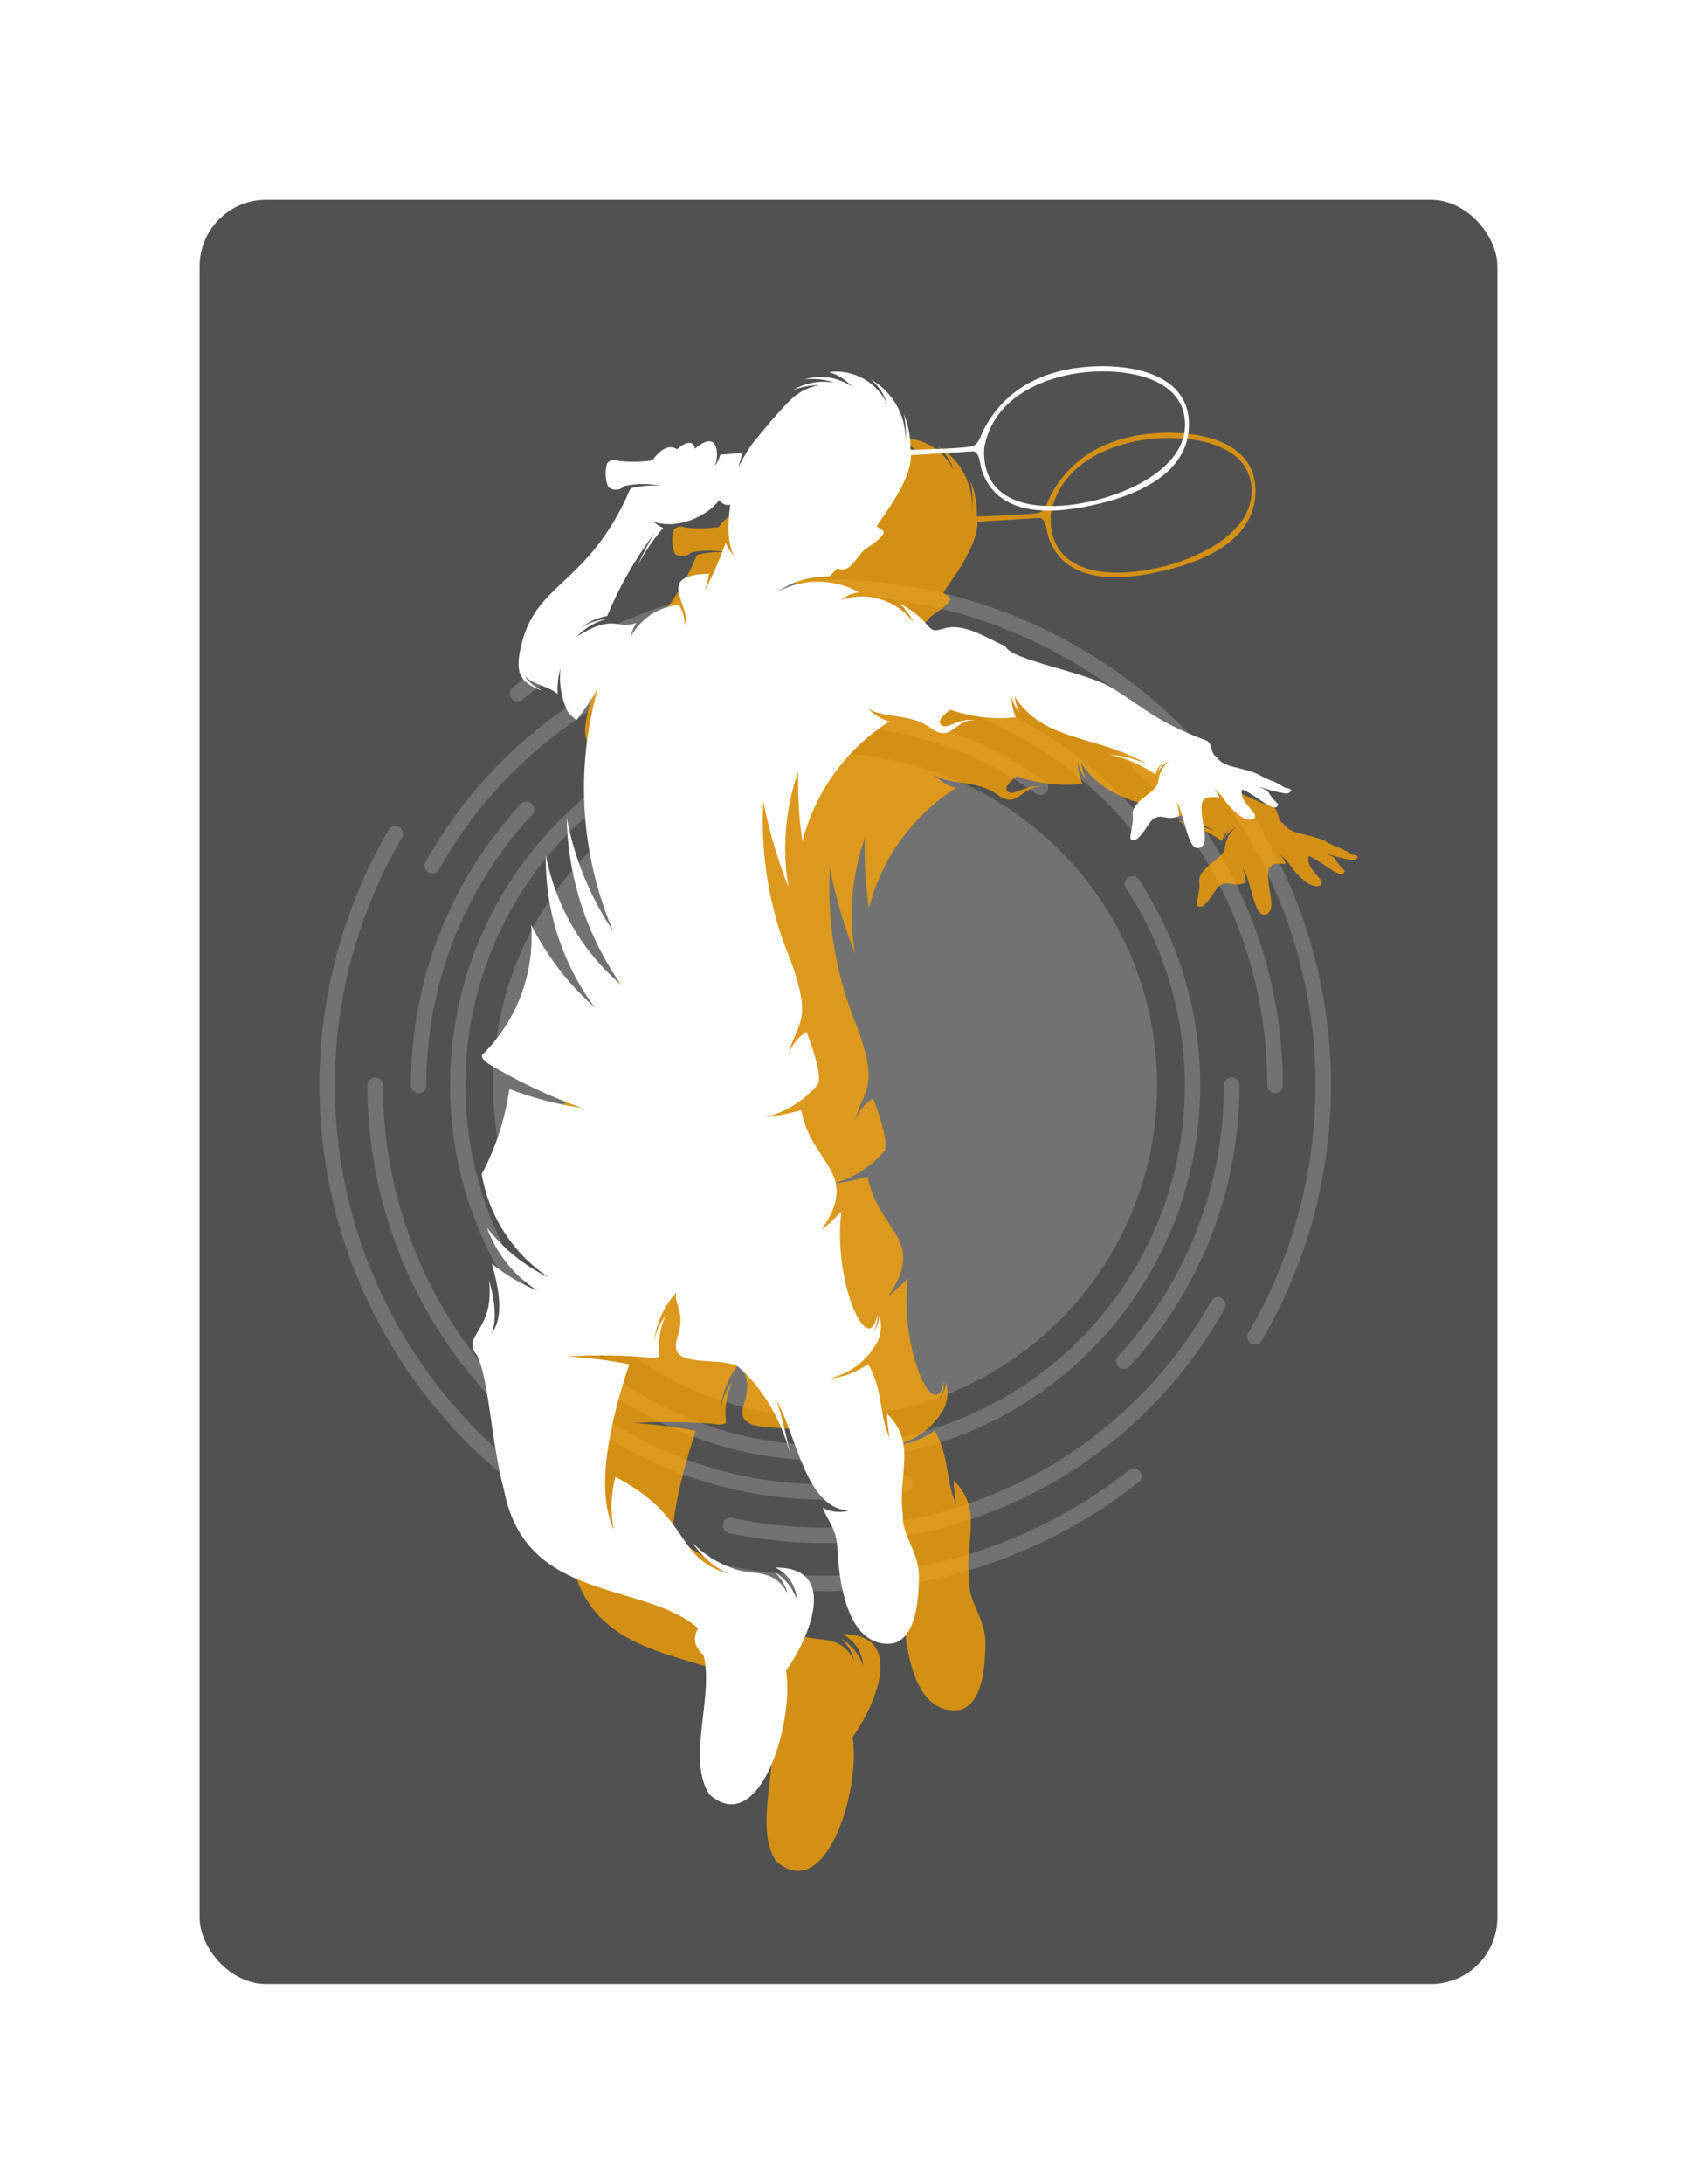
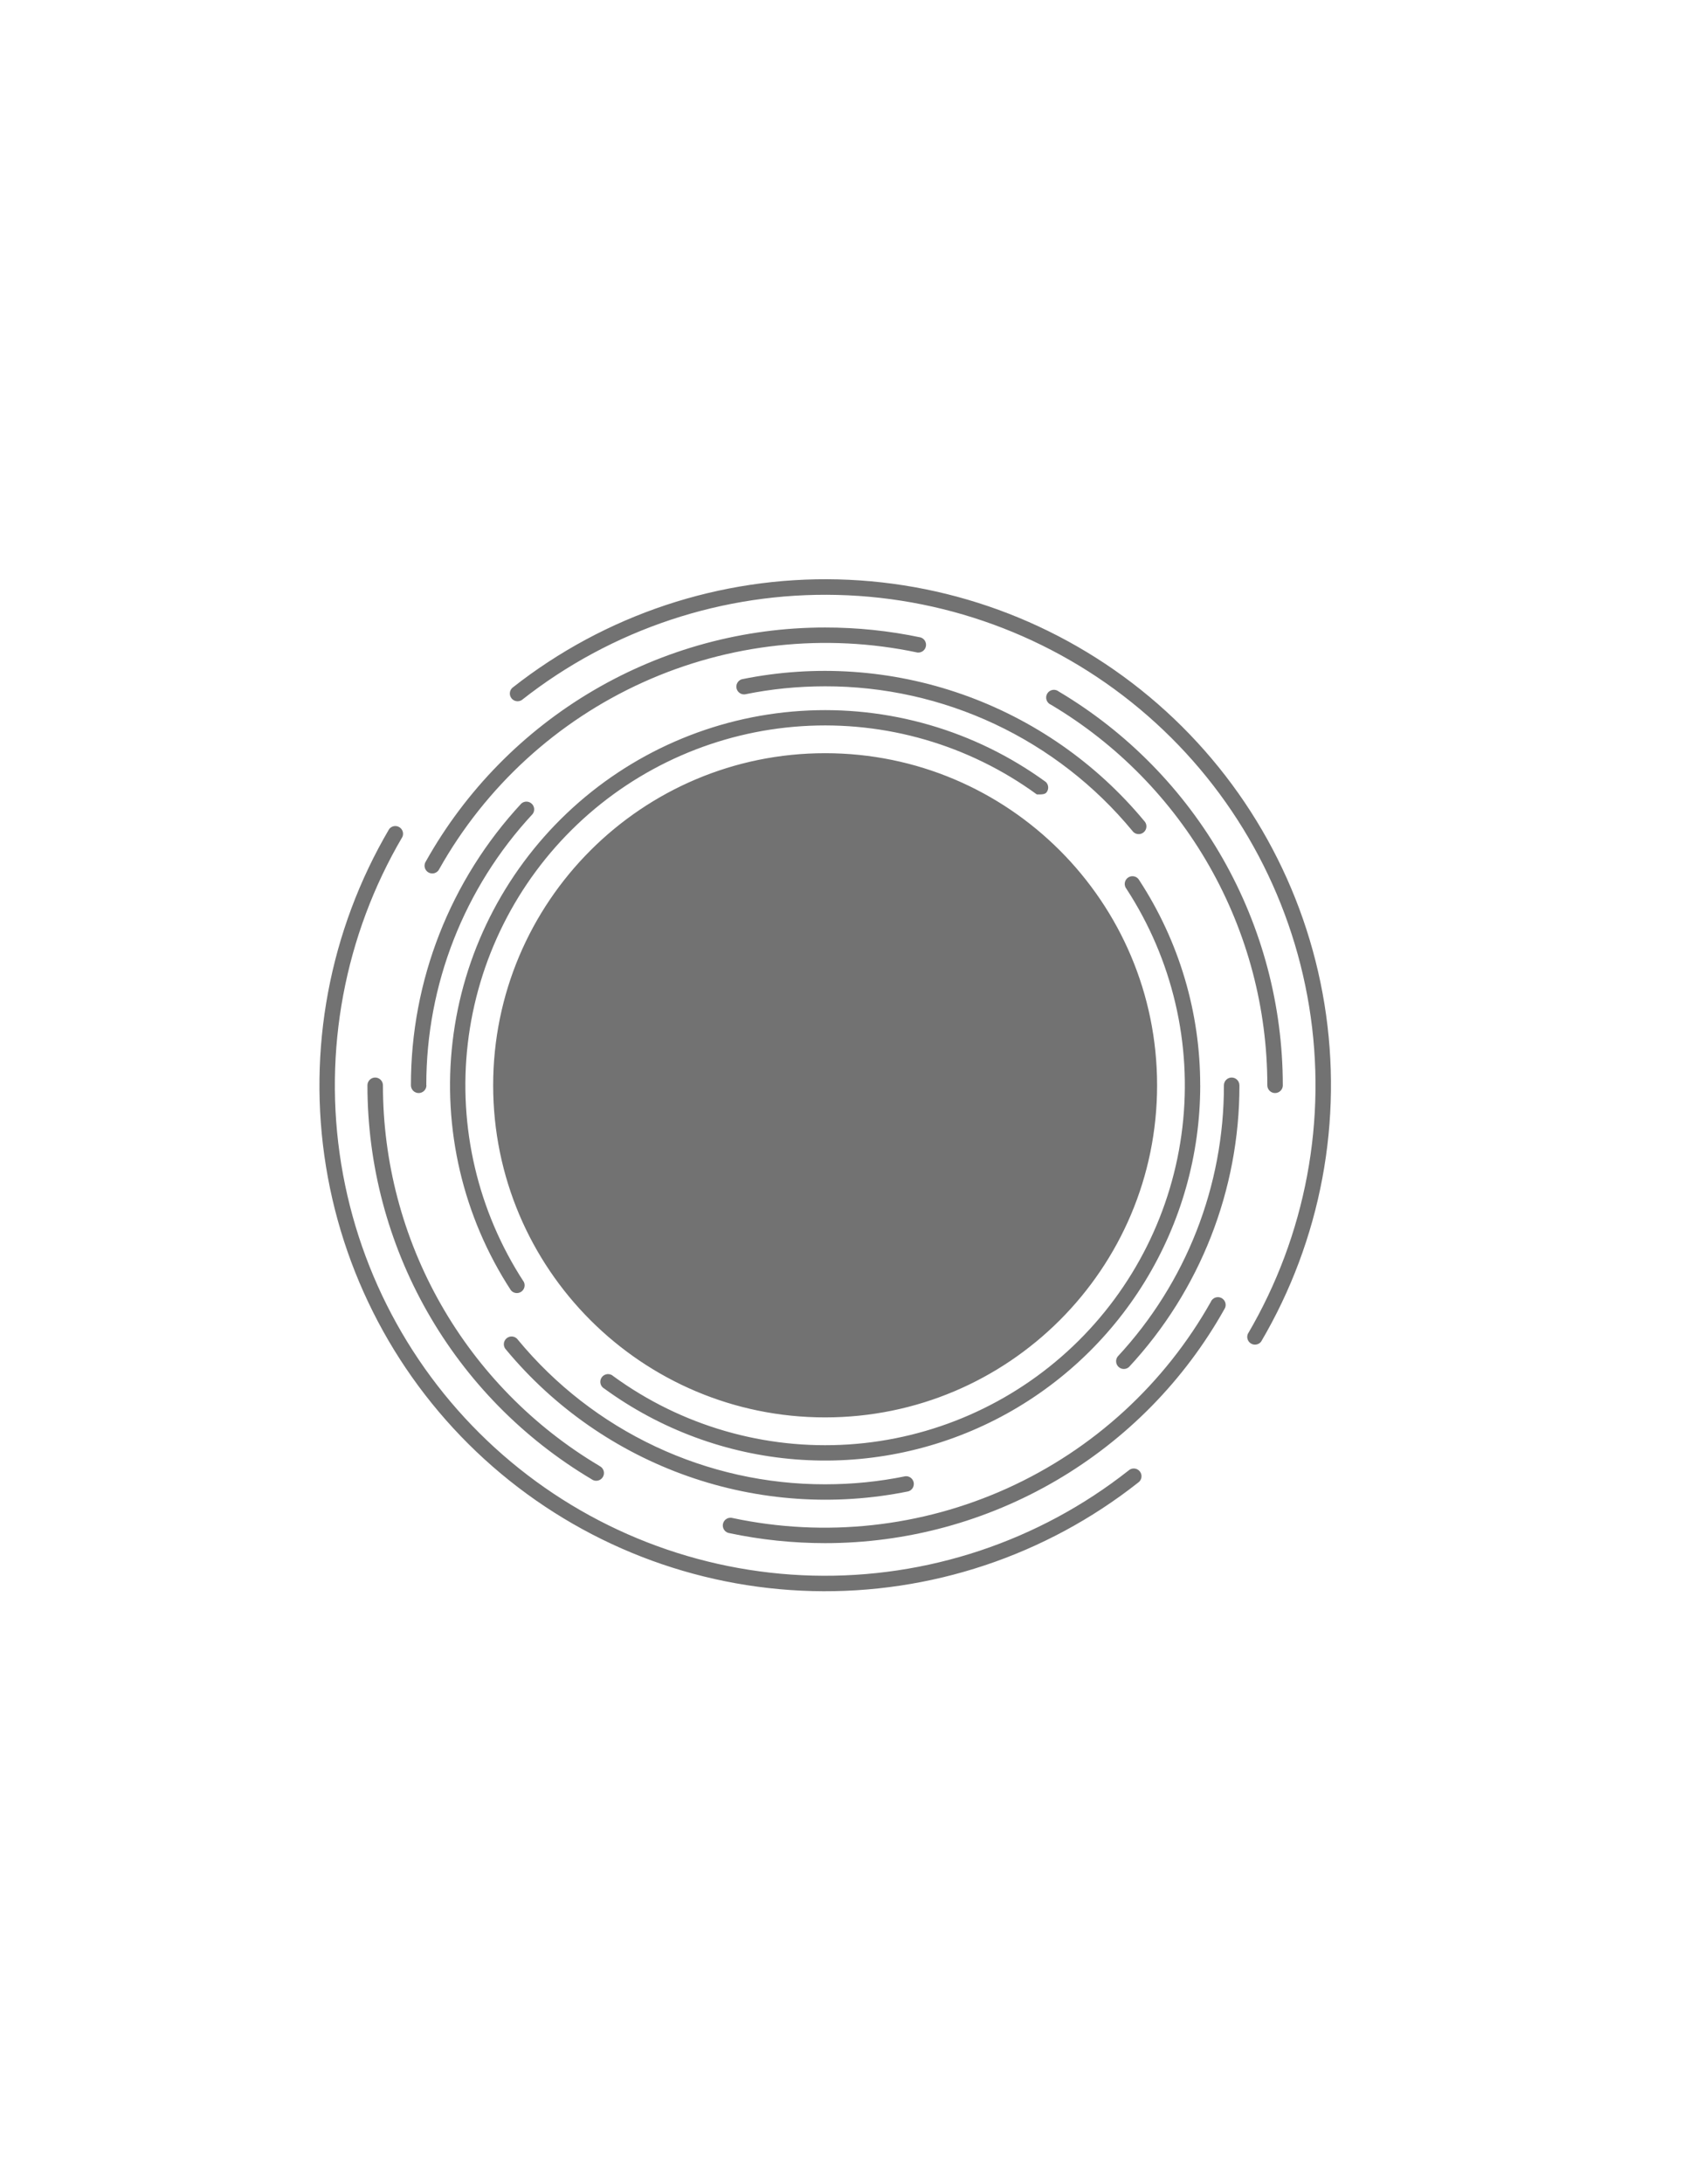
<svg xmlns="http://www.w3.org/2000/svg" width="255" height="328" viewBox="0 0 255 328" fill="none">
  <g filter="url(#filter0_d_485_2044)">
-     <rect x="26" y="29" width="195" height="268" rx="10" fill="#515151" />
-   </g>
-   <path fill-rule="evenodd" clip-rule="evenodd" d="M123.988 113.128C151.537 113.128 173.871 135.462 173.871 163.01C173.871 190.558 151.537 212.89 123.988 212.89C96.439 212.89 74.105 190.558 74.105 163.01C74.105 135.462 96.449 113.128 123.988 113.128ZM180.348 163.01C180.36 152.081 177.183 141.387 171.207 132.237C171.133 132.091 171.029 131.963 170.902 131.861C170.775 131.758 170.628 131.684 170.471 131.642C170.313 131.6 170.148 131.591 169.987 131.617C169.826 131.642 169.673 131.702 169.536 131.79C169.399 131.879 169.283 131.996 169.194 132.133C169.105 132.269 169.046 132.423 169.02 132.584C168.995 132.745 169.003 132.91 169.045 133.068C169.087 133.225 169.162 133.372 169.265 133.499C176.17 144.086 179.145 156.758 177.674 169.312C176.204 181.865 170.379 193.506 161.214 202.211C152.049 210.915 140.124 216.132 127.511 216.954C114.897 217.776 102.395 214.152 92.178 206.711C92.058 206.596 91.915 206.507 91.758 206.451C91.601 206.395 91.434 206.374 91.268 206.388C91.103 206.402 90.942 206.452 90.797 206.534C90.652 206.616 90.526 206.727 90.428 206.862C90.329 206.996 90.261 207.15 90.228 207.313C90.194 207.476 90.196 207.645 90.233 207.807C90.27 207.969 90.341 208.122 90.442 208.254C90.543 208.386 90.671 208.496 90.817 208.574C99.224 214.696 109.161 218.372 119.528 219.196C129.894 220.02 140.287 217.959 149.555 213.243C158.823 208.526 166.606 201.337 172.041 192.472C177.477 183.606 180.353 173.409 180.353 163.01H180.348ZM78.705 192.529C71.8 181.942 68.824 169.269 70.295 156.716C71.766 144.162 77.59 132.521 86.755 123.817C95.92 115.112 107.846 109.895 120.459 109.073C133.072 108.251 145.574 111.875 155.792 119.316C156.04 119.449 156.327 119.488 156.601 119.425C156.875 119.363 157.117 119.204 157.283 118.977C157.449 118.75 157.527 118.47 157.503 118.19C157.479 117.91 157.354 117.648 157.152 117.453C146.498 109.698 133.464 105.922 120.315 106.78C107.165 107.637 94.732 113.076 85.176 122.149C75.621 131.222 69.546 143.357 68.009 156.444C66.472 169.531 69.569 182.743 76.763 193.784C76.944 194.008 77.201 194.157 77.486 194.202C77.77 194.247 78.061 194.185 78.303 194.028C78.544 193.871 78.719 193.63 78.793 193.352C78.867 193.074 78.836 192.778 78.705 192.522V192.529ZM136.054 221.728C134.076 222.132 132.078 222.436 130.069 222.638C128.091 222.837 126.064 222.937 123.988 222.939C115.171 222.951 106.46 221.011 98.481 217.261C90.501 213.51 83.451 208.04 77.834 201.243C77.743 201.109 77.624 200.996 77.487 200.911C77.349 200.825 77.195 200.769 77.035 200.747C76.874 200.724 76.711 200.735 76.555 200.779C76.399 200.824 76.254 200.9 76.13 201.003C76.005 201.106 75.903 201.234 75.831 201.379C75.758 201.524 75.717 201.683 75.709 201.844C75.701 202.006 75.728 202.168 75.786 202.319C75.844 202.47 75.933 202.607 76.047 202.722C83.257 211.406 92.689 217.971 103.336 221.717C113.983 225.464 125.447 226.251 136.506 223.996C136.78 223.909 137.012 223.723 137.157 223.475C137.302 223.227 137.35 222.934 137.293 222.653C137.235 222.371 137.075 222.121 136.844 221.95C136.613 221.78 136.326 221.7 136.04 221.728H136.054ZM64.058 163.01C64.035 147.898 69.743 133.338 80.032 122.269C80.206 122.039 80.289 121.753 80.264 121.466C80.239 121.178 80.109 120.911 79.897 120.714C79.686 120.518 79.41 120.406 79.122 120.402C78.834 120.397 78.554 120.5 78.337 120.69C67.653 132.191 61.725 147.313 61.748 163.01C61.748 163.319 61.871 163.615 62.089 163.834C62.307 164.052 62.604 164.175 62.912 164.175C63.221 164.175 63.517 164.052 63.736 163.834C63.954 163.615 64.077 163.319 64.077 163.01H64.058ZM186.24 163.01C186.24 162.701 186.118 162.405 185.899 162.187C185.681 161.968 185.385 161.846 185.076 161.846C184.767 161.846 184.471 161.968 184.252 162.187C184.034 162.405 183.911 162.701 183.911 163.01C183.937 178.121 178.232 192.681 167.947 203.751C167.773 203.981 167.69 204.267 167.715 204.555C167.74 204.842 167.87 205.11 168.081 205.306C168.292 205.503 168.569 205.614 168.857 205.618C169.145 205.623 169.425 205.52 169.642 205.33C180.333 193.833 186.265 178.709 186.243 163.01H186.24ZM181.957 195.514C175.003 207.873 164.285 217.689 151.365 223.534C138.445 229.38 123.996 230.949 110.122 228.013C109.967 227.965 109.804 227.95 109.643 227.968C109.482 227.986 109.326 228.038 109.186 228.12C109.046 228.202 108.925 228.312 108.83 228.444C108.735 228.575 108.669 228.725 108.635 228.884C108.602 229.043 108.602 229.207 108.635 229.365C108.669 229.524 108.735 229.674 108.83 229.805C108.925 229.937 109.046 230.047 109.186 230.129C109.326 230.211 109.481 230.263 109.642 230.282C111.993 230.779 114.369 231.152 116.759 231.4C119.158 231.65 121.568 231.776 123.979 231.777C136.198 231.779 148.197 228.526 158.742 222.352C169.286 216.178 177.995 207.305 183.972 196.648C184.063 196.515 184.125 196.364 184.155 196.205C184.184 196.046 184.18 195.883 184.143 195.726C184.106 195.569 184.037 195.421 183.94 195.292C183.843 195.163 183.72 195.055 183.579 194.976C183.438 194.897 183.282 194.849 183.122 194.833C182.961 194.818 182.799 194.836 182.645 194.886C182.492 194.937 182.351 195.019 182.231 195.127C182.111 195.235 182.014 195.367 181.948 195.514H181.957ZM90.056 220.165C80.145 214.276 71.937 205.91 66.237 195.889C60.536 185.869 57.54 174.538 57.542 163.01C57.542 162.701 57.419 162.405 57.201 162.187C56.983 161.968 56.686 161.846 56.377 161.846C56.069 161.846 55.773 161.968 55.554 162.187C55.336 162.405 55.213 162.701 55.213 163.01C55.212 174.942 58.314 186.67 64.215 197.041C70.116 207.412 78.614 216.069 88.873 222.163C89.003 222.265 89.154 222.338 89.315 222.377C89.475 222.417 89.643 222.421 89.805 222.39C89.968 222.36 90.122 222.295 90.258 222.2C90.393 222.105 90.507 221.982 90.592 221.84C90.676 221.698 90.729 221.539 90.748 221.375C90.766 221.21 90.749 221.044 90.698 220.886C90.647 220.729 90.562 220.584 90.451 220.462C90.34 220.34 90.203 220.242 90.051 220.177L90.056 220.165ZM192.761 163.01C192.759 151.079 189.655 139.354 183.753 128.985C177.851 118.616 169.354 109.96 159.097 103.866C158.966 103.761 158.815 103.685 158.652 103.643C158.49 103.602 158.32 103.596 158.156 103.626C157.991 103.656 157.834 103.721 157.697 103.817C157.559 103.913 157.444 104.038 157.36 104.183C157.275 104.327 157.222 104.488 157.205 104.655C157.189 104.822 157.208 104.991 157.263 105.149C157.317 105.308 157.405 105.453 157.521 105.574C157.636 105.696 157.777 105.791 157.932 105.853C167.84 111.745 176.046 120.111 181.745 130.132C187.443 140.153 190.437 151.483 190.435 163.01C190.435 163.319 190.557 163.615 190.776 163.834C190.994 164.052 191.29 164.175 191.599 164.175C191.908 164.175 192.204 164.052 192.422 163.834C192.641 163.615 192.764 163.319 192.764 163.01H192.761ZM111.922 104.292C113.9 103.887 115.898 103.583 117.907 103.382C119.886 103.185 121.912 103.085 123.988 103.081C132.805 103.07 141.516 105.009 149.496 108.76C157.475 112.511 164.526 117.981 170.143 124.777C170.234 124.911 170.352 125.024 170.49 125.11C170.628 125.195 170.781 125.251 170.942 125.273C171.102 125.296 171.265 125.285 171.421 125.241C171.577 125.197 171.722 125.121 171.847 125.017C171.972 124.914 172.073 124.786 172.146 124.641C172.218 124.496 172.26 124.338 172.267 124.176C172.275 124.014 172.249 123.853 172.191 123.701C172.133 123.55 172.043 123.413 171.929 123.298C164.718 114.613 155.285 108.047 144.635 104.301C133.986 100.554 122.52 99.767 111.459 102.024C111.185 102.112 110.953 102.297 110.808 102.545C110.663 102.793 110.615 103.086 110.672 103.368C110.73 103.649 110.89 103.899 111.121 104.07C111.352 104.241 111.638 104.32 111.924 104.292H111.922ZM66.019 130.506C72.974 118.148 83.691 108.331 96.612 102.486C109.532 96.641 123.981 95.071 137.855 98.007C138.143 98.04 138.432 97.964 138.668 97.795C138.903 97.626 139.066 97.374 139.126 97.091C139.186 96.807 139.138 96.512 138.992 96.262C138.845 96.011 138.611 95.825 138.334 95.739C133.617 94.745 128.809 94.246 123.988 94.25C111.77 94.247 99.771 97.499 89.227 103.672C78.683 109.845 69.973 118.716 63.995 129.372C63.904 129.505 63.842 129.656 63.813 129.815C63.783 129.974 63.787 130.137 63.824 130.294C63.861 130.452 63.93 130.599 64.027 130.728C64.124 130.858 64.247 130.965 64.388 131.044C64.529 131.123 64.685 131.172 64.846 131.187C65.006 131.203 65.169 131.185 65.322 131.134C65.475 131.083 65.617 131.001 65.737 130.893C65.857 130.785 65.953 130.653 66.019 130.506ZM78.414 105.138C91.904 94.508 108.685 88.927 125.855 89.358C143.025 89.789 159.504 96.205 172.445 107.498C185.385 118.79 193.973 134.25 196.724 151.203C199.475 168.156 196.215 185.537 187.509 200.342C187.398 200.603 187.386 200.895 187.475 201.165C187.564 201.434 187.749 201.661 187.994 201.804C188.239 201.947 188.528 201.996 188.806 201.941C189.084 201.886 189.333 201.732 189.505 201.506C198.49 186.236 201.856 168.306 199.02 150.817C196.185 133.328 187.326 117.38 173.977 105.731C160.627 94.082 143.626 87.465 125.914 87.024C108.202 86.582 90.892 92.345 76.979 103.314C76.766 103.514 76.636 103.785 76.614 104.076C76.592 104.367 76.68 104.655 76.86 104.884C77.04 105.113 77.3 105.266 77.588 105.313C77.875 105.36 78.17 105.298 78.414 105.138ZM169.563 220.882C156.073 231.507 139.295 237.085 122.129 236.653C104.963 236.22 88.487 229.805 75.549 218.515C62.611 207.226 54.023 191.771 51.27 174.822C48.517 157.873 51.772 140.494 60.472 125.69C60.583 125.429 60.595 125.137 60.506 124.867C60.417 124.598 60.233 124.37 59.987 124.228C59.742 124.085 59.454 124.036 59.175 124.091C58.897 124.146 58.648 124.3 58.476 124.526C49.501 139.795 46.144 157.72 48.983 175.202C51.822 192.684 60.679 208.625 74.025 220.27C87.37 231.915 104.365 238.531 122.071 238.976C139.777 239.421 157.082 233.666 170.995 222.706C171.131 222.618 171.248 222.503 171.337 222.368C171.426 222.232 171.486 222.08 171.513 221.92C171.54 221.76 171.533 221.596 171.493 221.439C171.453 221.282 171.38 221.135 171.28 221.008C171.18 220.88 171.054 220.775 170.911 220.699C170.768 220.623 170.611 220.578 170.449 220.566C170.288 220.554 170.125 220.576 169.973 220.631C169.82 220.685 169.68 220.771 169.563 220.882Z" fill="#727272" />
-   <path opacity="0.75" fill-rule="evenodd" clip-rule="evenodd" d="M83.345 169.74C82.728 169.269 82.3 168.813 82.415 168.477C85.003 165.951 87.006 162.888 88.283 159.503C89.56 156.118 90.081 152.494 89.807 148.885C92.184 153.611 95.437 157.841 99.392 161.349C94.478 154.741 91.884 146.691 92.014 138.452C93.477 146.046 97.475 152.916 103.351 157.932C98.181 150.566 95.326 141.822 95.15 132.819C96.305 138.91 98.676 144.704 102.12 149.855C97.231 138.349 96.417 125.513 99.814 113.479C98.854 115.112 97.785 116.677 96.614 118.166C95.857 117.548 95.306 116.989 95.186 116.648C94.296 114.673 93.968 112.49 94.238 110.34C93.871 111.607 93.723 112.926 93.8 114.243C92.288 112.946 90.039 112.853 88.914 111.546C89.136 112.199 90.001 112.932 91.508 113.745C87.803 112.494 87.506 110.697 88.229 107.335C90.336 97.536 97.689 98.249 104.07 84.877C104.269 84.344 104.508 83.827 104.784 83.33C106.244 82.964 107.753 82.84 109.253 82.962C107.465 82.612 105.624 82.62 103.839 82.985C103.529 83.318 103.103 83.521 102.649 83.551C102.196 83.581 101.747 83.436 101.396 83.146C100.936 82.007 100.879 80.744 101.235 79.569C101.435 79.334 101.706 79.172 102.007 79.109C102.308 79.046 102.621 79.086 102.898 79.221C104.599 79.417 106.318 79.393 108.013 79.15C109.373 77.317 110.61 76.755 111.723 77.465C113.242 76.207 114.149 76.176 114.443 77.374C116.208 75.864 117.273 75.993 117.618 77.233C117.69 77.531 117.731 77.836 117.74 78.142V78.331C117.733 78.882 117.627 79.428 117.425 79.941C117.809 79.457 118.08 78.894 118.219 78.292L121.566 78.019L120.94 80.184C121.512 79.052 122.15 77.954 122.851 76.897C125.025 74.171 126.863 72.031 128.366 70.476C129.62 69.181 130.86 68.318 133.127 67.818C131.785 67.869 130.457 68.117 129.187 68.556C131.062 67.477 133.257 67.094 135.386 67.473C133.945 66.969 132.407 66.802 130.892 66.987C132.089 66.621 133.353 66.529 134.59 66.717C135.827 66.904 137.007 67.367 138.043 68.07C137.105 67.037 135.905 66.28 134.57 65.878C136.359 65.653 138.174 66.004 139.752 66.879C141.33 67.754 142.59 69.109 143.349 70.748C142.891 69.283 142.026 67.978 140.855 66.987C142.584 67.97 143.992 69.435 144.908 71.203C145.824 72.971 146.21 74.967 146.018 76.95C146.199 75.383 146.136 73.797 145.832 72.25C146.529 73.938 146.859 75.755 146.8 77.581C147.818 77.529 155.55 77.354 156.283 76.952C157.165 76.481 157.362 75.391 157.836 74.492C160.743 68.965 165.679 66.174 171.441 65.306C177.563 64.384 188.338 65.14 188.649 73.349C188.928 80.713 181.592 84.084 175.298 85.626C168.924 87.187 160.106 88.05 157.564 80.736C157.201 79.698 157.31 78.142 156.308 77.783L146.886 78.367C146.986 82.471 141.755 88.636 141.782 89.043C142.143 89.695 144.569 89.447 140.231 92.332C138.703 93.35 137.844 96.307 135.783 95.362C135.329 95.871 134.708 96.539 134.708 96.539C131.728 96.634 129.227 97.193 126.797 98.917C128.682 97.892 130.795 97.358 132.94 97.365C135.085 97.372 137.194 97.92 139.073 98.958C138.086 99.079 137.153 99.472 136.377 100.094C138.347 99.436 140.474 99.422 142.453 100.052C144.432 100.682 146.16 101.925 147.39 103.601C146.794 102.455 146.01 101.417 145.072 100.53C150.61 103.626 148.927 105.318 151.727 104.43C154.931 103.417 158.46 105.993 161.067 107.056C161.861 109.166 173.209 110.917 177.073 113.311C181.858 116.264 184.08 118.584 191.234 121.209C192.224 121.573 191.855 123.179 192.794 123.674C194 125.457 196.256 125.037 199.079 126.307C200.469 127.186 201.705 127.354 202.725 128.11C203.12 128.403 203.793 128.449 203.906 128.537C204.213 128.764 203.723 129.273 203.083 129.166C201.729 128.953 200.401 128.6 199.12 128.112C199.573 128.34 200.013 128.567 200.467 128.783C200.891 129.524 201.426 130.197 202.054 130.777C202.05 130.864 202.025 130.948 201.983 131.024C201.94 131.099 201.881 131.164 201.809 131.213C201.09 131.776 198.084 128.994 196.66 128.592C196 130.622 199.755 132.401 198.272 133.023C196.789 133.646 194.462 130.827 194.02 130.191C193.577 129.504 193.029 128.891 192.397 128.374C192.75 128.804 193.034 129.287 193.238 129.805C191.745 129.528 190.861 129.816 190.587 130.67C190.261 133.298 192.002 136.696 190.243 137.339C188.388 138.021 188.064 132.126 186.764 130.429C187.024 131.114 187.176 131.834 187.218 132.565C185.052 133.421 184.706 131.994 183.136 133.13C182.229 134.111 180.928 136.871 179.942 136.067C179.629 135.813 180.298 133.891 180.23 132.796C180.193 132.228 180.146 131.754 180.536 131.177C181.601 129.609 183.681 128.851 184.03 127.542C184.068 126.917 184.232 126.306 184.514 125.746C184.795 125.186 185.188 124.69 185.667 124.287C184.919 124.687 184.32 125.319 183.962 126.089C184.084 125.555 184.33 125.059 184.681 124.639C184.155 125.075 183.787 125.671 183.633 126.336C181.563 124.889 179.227 123.867 176.76 123.331C178.778 123.494 180.749 124.022 182.579 124.889C175.137 120.38 166.91 121.573 162.464 114.618C162.578 115.469 162.83 116.295 163.212 117.064C162.607 116.36 162.187 115.515 161.992 114.606C161.975 115.686 162.203 116.756 162.659 117.734C159.327 118.098 155.956 117.71 152.793 116.598C151.469 117.595 150.995 118.293 151.306 118.736C152.142 119.935 154.004 117.661 156.582 118.202C153.435 117.895 153.056 121.711 149.841 119.338C146.787 117.08 142.426 117.943 140.388 116.353C141.25 117.331 142.384 118.029 143.644 118.359C137.161 122.489 132.488 128.934 130.572 136.387C130.059 132.908 129.851 129.391 129.951 125.875C127.996 131.441 127.488 137.414 128.475 143.231C126.821 139.064 125.556 134.753 124.697 130.352C124.241 138.549 125.651 146.743 128.819 154.314C132.309 163.825 129.52 163.761 128.506 168.311C128.997 166.929 129.939 165.753 131.18 164.974C132.706 168.896 133.306 171.497 132.978 172.777C130.903 175.297 128.064 177.071 124.892 177.828C126.751 177.618 128.59 177.259 130.393 176.756C131.96 185.02 139.354 186.017 133.481 194.712C134.518 193.865 135.503 192.955 136.429 191.987C135.105 202.358 140.433 214.372 141.844 207.499C141.911 208.447 141.655 209.391 141.118 210.174C141.763 209.456 142.121 208.524 142.125 207.558C142.533 208.848 142.447 210.245 141.884 211.476C141.132 212.888 140.083 214.121 138.81 215.088C137.536 216.056 136.069 216.735 134.508 217.08C136.653 216.891 138.708 216.125 140.454 214.863C142.816 219.092 141.991 222.268 143.71 226.034C143.466 224.818 143.325 223.583 143.288 222.343C147.868 226.804 144.823 231.524 145.678 237.512C145.417 240.499 148.097 243.047 148.079 246.766C148.061 250.966 147.44 256.122 144.111 256.853C137.102 257.639 136.003 246.929 135.812 242.175C135.565 239.397 134.352 238.375 133.622 236.474C134.82 237.107 136.214 237.262 137.522 236.905C131.148 236.465 129.855 226.204 126.71 220.323C127.527 223.022 128.207 225.755 128.751 228.523C127.617 223.797 124.742 218.508 120.924 215.292C118.117 213.548 110.16 215.855 111.757 210.976C113.117 206.831 111.237 206.206 111.609 204.162C109.731 206.228 108.564 208.843 108.281 211.624C108.528 210.13 109.137 208.719 110.054 207.514C109.166 209.445 108.837 211.587 109.104 213.695C108.742 213.998 108.166 214.059 107.376 213.879C103.331 213.539 99.267 213.491 95.215 213.736C98.35 213.916 101.469 214.31 104.551 214.917C100.694 226.493 99.917 234.753 102.217 239.699C101.709 237.09 101.796 234.399 102.471 231.828C114.051 237.902 111.219 243.945 119.405 246.366C117.252 245.33 115.414 243.735 114.083 241.748C115.73 243.427 117.738 244.708 119.953 245.494C122.747 246.786 126.232 245.267 128.343 249.371C128.03 248.097 127.33 246.952 126.339 246.093C127.888 247.015 129.076 248.44 129.704 250.132C129.642 249.135 129.313 248.173 128.75 247.348C128.187 246.524 127.412 245.867 126.506 245.448C136.27 245.351 131.495 256.233 128.119 260.913C129.363 269.251 123.971 285.994 116.643 279.562C113.101 274.43 117.319 264.663 115.72 258.609C114.36 257.403 114.044 256.093 114.908 254.568C106.752 247.438 89.066 250.791 85.767 233.957C83.667 226.007 83.556 217.414 81.685 213.588C79.191 210.563 84.375 209.965 83.479 202.376C84.506 205.495 84.579 208.721 83.869 210.327C85.703 207.771 85.068 203.966 83.917 199.801C85.979 201.506 88.296 202.877 90.782 203.864C87.265 201.641 84.586 198.308 83.171 194.39C85.636 197.569 88.808 200.13 92.433 201.868C89.792 200.104 87.539 197.819 85.811 195.152C84.084 192.485 82.918 189.492 82.386 186.358C84.504 182.373 85.908 178.047 86.535 173.576C90.077 174.925 93.755 175.884 97.503 176.438C92.573 174.687 87.83 172.445 83.345 169.746V169.74ZM157.884 77.29C157.43 86.572 167.232 87.078 175.116 85.013C180.962 83.48 188.15 79.675 188.07 73.676C187.968 65.867 177.139 65.045 170.965 66.21C165.015 67.332 159.058 70.648 157.895 77.288L157.884 77.29ZM118.09 85.106C116.226 87.605 111.788 89.581 108.169 88.355C108.627 88.727 109.126 89.045 109.657 89.302C108.132 91.048 106.827 92.976 105.773 95.042C106.525 93.303 107.404 91.621 108.401 90.01C105.49 93.858 103.082 98.062 101.235 102.522C99.801 102.769 98.454 103.379 97.322 104.296C98.445 103.549 99.74 103.101 101.084 102.994C99.37 103.461 97.817 104.387 96.589 105.672C102.344 102.038 102.501 104.637 105.63 103.564C105.214 104.16 104.939 104.843 104.825 105.561C105.546 104.253 106.574 103.141 107.821 102.321C109.067 101.5 110.494 100.996 111.979 100.852C112.616 101.738 112.922 102.821 112.843 103.91C114.094 100.861 108.081 96.414 116.566 96.162C116.417 97.072 116.173 97.963 115.836 98.822C117.074 96.478 118.144 94.049 119.037 91.553C119.392 92.293 119.835 92.987 120.357 93.62C119.45 92.077 119.241 89.467 119.729 85.79C119.106 85.972 118.56 85.744 118.09 85.106Z" fill="#FFA600" />
-   <path fill-rule="evenodd" clip-rule="evenodd" d="M73.345 159.74C72.728 159.269 72.3 158.813 72.415 158.477C75.003 155.951 77.006 152.888 78.283 149.503C79.56 146.118 80.081 142.494 79.807 138.885C82.184 143.611 85.437 147.841 89.392 151.349C84.478 144.741 81.884 136.691 82.014 128.452C83.477 136.046 87.475 142.916 93.351 147.932C88.181 140.566 85.326 131.822 85.15 122.819C86.305 128.91 88.676 134.704 92.12 139.855C87.231 128.349 86.417 115.513 89.814 103.479C88.854 105.112 87.785 106.677 86.614 108.166C85.857 107.548 85.306 106.989 85.186 106.648C84.296 104.673 83.968 102.49 84.238 100.34C83.871 101.607 83.723 102.926 83.8 104.243C82.288 102.946 80.039 102.853 78.914 101.546C79.136 102.199 80.001 102.932 81.508 103.745C77.803 102.494 77.506 100.697 78.229 97.335C80.336 87.536 87.689 88.249 94.07 74.877C94.269 74.344 94.508 73.827 94.784 73.33C96.244 72.964 97.754 72.84 99.253 72.962C97.465 72.612 95.624 72.62 93.838 72.985C93.529 73.318 93.103 73.521 92.65 73.551C92.196 73.581 91.747 73.436 91.397 73.146C90.936 72.007 90.879 70.744 91.236 69.569C91.434 69.334 91.706 69.172 92.007 69.109C92.308 69.046 92.621 69.086 92.897 69.221C94.599 69.417 96.318 69.393 98.013 69.15C99.373 67.317 100.61 66.755 101.723 67.465C103.242 66.207 104.149 66.176 104.443 67.374C106.208 65.864 107.273 65.993 107.618 67.233C107.69 67.531 107.731 67.836 107.74 68.142V68.331C107.733 68.882 107.627 69.428 107.425 69.941C107.809 69.457 108.08 68.894 108.219 68.292L111.566 68.019L110.94 70.184C111.512 69.052 112.15 67.954 112.851 66.897C115.025 64.171 116.863 62.031 118.366 60.476C119.62 59.181 120.86 58.318 123.127 57.818C121.785 57.869 120.457 58.117 119.187 58.556C121.062 57.477 123.257 57.094 125.386 57.473C123.945 56.968 122.407 56.802 120.892 56.987C122.089 56.621 123.353 56.529 124.59 56.717C125.827 56.904 127.007 57.367 128.043 58.07C127.105 57.037 125.905 56.28 124.57 55.878C126.359 55.653 128.174 56.004 129.752 56.879C131.33 57.755 132.59 59.109 133.349 60.748C132.891 59.283 132.026 57.978 130.855 56.987C132.584 57.97 133.992 59.435 134.908 61.203C135.824 62.971 136.21 64.967 136.018 66.95C136.199 65.383 136.136 63.797 135.832 62.25C136.529 63.938 136.859 65.755 136.8 67.581C137.818 67.529 145.55 67.354 146.283 66.952C147.165 66.481 147.362 65.391 147.836 64.492C150.743 58.965 155.679 56.173 161.441 55.306C167.563 54.384 178.338 55.14 178.649 63.349C178.928 70.713 171.592 74.084 165.298 75.626C158.924 77.187 150.106 78.05 147.564 70.736C147.201 69.698 147.31 68.142 146.308 67.783L136.886 68.367C136.986 72.471 131.755 78.636 131.782 79.043C132.143 79.695 134.569 79.447 130.231 82.332C128.703 83.35 127.844 86.307 125.783 85.362C125.329 85.871 124.708 86.539 124.708 86.539C121.728 86.634 119.227 87.193 116.797 88.917C118.682 87.892 120.795 87.358 122.94 87.365C125.085 87.372 127.194 87.92 129.073 88.958C128.086 89.079 127.153 89.472 126.377 90.094C128.347 89.436 130.474 89.422 132.453 90.052C134.432 90.682 136.16 91.925 137.39 93.601C136.794 92.455 136.01 91.417 135.072 90.53C140.61 93.626 138.927 95.318 141.727 94.43C144.931 93.417 148.46 95.993 151.067 97.056C151.861 99.166 163.209 100.917 167.073 103.311C171.858 106.264 174.08 108.584 181.234 111.209C182.224 111.573 181.855 113.179 182.794 113.674C184 115.457 186.256 115.037 189.079 116.307C190.469 117.186 191.705 117.354 192.725 118.11C193.12 118.403 193.793 118.449 193.906 118.537C194.213 118.764 193.723 119.273 193.083 119.166C191.729 118.953 190.401 118.6 189.12 118.112C189.573 118.34 190.013 118.567 190.467 118.783C190.891 119.524 191.426 120.197 192.054 120.777C192.05 120.864 192.025 120.948 191.983 121.024C191.94 121.099 191.881 121.164 191.809 121.213C191.09 121.776 188.084 118.994 186.66 118.592C186 120.622 189.755 122.401 188.272 123.023C186.789 123.646 184.462 120.827 184.02 120.191C183.577 119.504 183.029 118.891 182.397 118.374C182.75 118.804 183.034 119.287 183.238 119.805C181.745 119.528 180.861 119.816 180.587 120.67C180.261 123.298 182.002 126.696 180.243 127.339C178.388 128.021 178.064 122.126 176.764 120.429C177.024 121.114 177.176 121.834 177.218 122.565C175.052 123.421 174.706 121.994 173.136 123.13C172.229 124.111 170.928 126.871 169.942 126.067C169.629 125.813 170.298 123.891 170.23 122.796C170.193 122.228 170.146 121.754 170.536 121.177C171.601 119.609 173.681 118.851 174.03 117.542C174.068 116.917 174.232 116.306 174.514 115.746C174.795 115.186 175.188 114.69 175.667 114.287C174.919 114.687 174.32 115.319 173.962 116.089C174.084 115.555 174.33 115.059 174.681 114.639C174.155 115.075 173.787 115.671 173.633 116.336C171.563 114.889 169.227 113.867 166.76 113.331C168.778 113.494 170.749 114.022 172.579 114.889C165.137 110.38 156.91 111.573 152.464 104.618C152.578 105.469 152.83 106.295 153.212 107.064C152.607 106.36 152.187 105.515 151.992 104.606C151.975 105.686 152.203 106.756 152.659 107.734C149.327 108.098 145.956 107.71 142.793 106.598C141.469 107.595 140.995 108.293 141.306 108.736C142.142 109.935 144.004 107.661 146.582 108.202C143.435 107.895 143.056 111.711 139.841 109.338C136.787 107.08 132.426 107.943 130.388 106.353C131.25 107.331 132.384 108.029 133.644 108.359C127.161 112.489 122.488 118.934 120.572 126.387C120.059 122.908 119.851 119.391 119.951 115.875C117.996 121.441 117.488 127.414 118.475 133.231C116.821 129.064 115.556 124.753 114.697 120.352C114.241 128.549 115.651 136.743 118.819 144.314C122.309 153.825 119.52 153.761 118.506 158.311C118.997 156.929 119.939 155.753 121.18 154.974C122.706 158.896 123.306 161.497 122.978 162.777C120.903 165.297 118.064 167.071 114.892 167.828C116.751 167.618 118.59 167.259 120.393 166.756C121.96 175.02 129.354 176.017 123.481 184.712C124.518 183.865 125.503 182.955 126.429 181.987C125.105 192.358 130.433 204.372 131.844 197.499C131.911 198.447 131.655 199.391 131.118 200.174C131.763 199.456 132.121 198.524 132.125 197.558C132.533 198.848 132.447 200.245 131.884 201.476C131.132 202.888 130.083 204.121 128.81 205.088C127.536 206.056 126.069 206.735 124.508 207.08C126.653 206.891 128.708 206.125 130.454 204.863C132.816 209.092 131.991 212.268 133.71 216.034C133.466 214.818 133.325 213.583 133.288 212.343C137.868 216.804 134.823 221.524 135.678 227.512C135.417 230.499 138.097 233.047 138.079 236.766C138.061 240.966 137.44 246.122 134.111 246.853C127.102 247.639 126.003 236.929 125.812 232.175C125.565 229.397 124.352 228.375 123.622 226.474C124.82 227.107 126.214 227.262 127.522 226.905C121.148 226.465 119.855 216.204 116.71 210.323C117.527 213.022 118.207 215.755 118.751 218.523C117.617 213.797 114.742 208.508 110.924 205.292C108.117 203.548 100.16 205.855 101.757 200.976C103.117 196.831 101.237 196.206 101.609 194.162C99.731 196.228 98.564 198.843 98.281 201.624C98.528 200.13 99.137 198.719 100.054 197.514C99.166 199.445 98.837 201.587 99.104 203.695C98.742 203.998 98.166 204.059 97.376 203.879C93.331 203.539 89.267 203.491 85.215 203.736C88.35 203.916 91.469 204.31 94.55 204.917C90.694 216.493 89.917 224.753 92.217 229.699C91.709 227.09 91.796 224.399 92.471 221.828C104.051 227.902 101.219 233.945 109.405 236.366C107.252 235.33 105.414 233.735 104.083 231.748C105.73 233.427 107.738 234.708 109.953 235.494C112.747 236.786 116.232 235.267 118.343 239.371C118.03 238.097 117.33 236.952 116.339 236.093C117.888 237.015 119.076 238.44 119.704 240.132C119.642 239.135 119.313 238.173 118.75 237.348C118.187 236.524 117.412 235.867 116.506 235.448C126.27 235.351 121.495 246.233 118.119 250.913C119.363 259.251 113.971 275.994 106.643 269.562C103.101 264.43 107.319 254.663 105.72 248.609C104.36 247.403 104.044 246.093 104.908 244.568C96.752 237.438 79.066 240.791 75.767 223.957C73.667 216.007 73.556 207.414 71.685 203.588C69.191 200.563 74.375 199.965 73.479 192.376C74.506 195.495 74.579 198.721 73.869 200.327C75.703 197.771 75.068 193.966 73.917 189.801C75.979 191.506 78.296 192.877 80.782 193.864C77.265 191.641 74.586 188.308 73.171 184.39C75.636 187.569 78.808 190.13 82.433 191.868C79.792 190.104 77.539 187.819 75.811 185.152C74.084 182.485 72.918 179.492 72.386 176.358C74.504 172.373 75.908 168.047 76.535 163.576C80.077 164.925 83.755 165.884 87.503 166.438C82.573 164.687 77.83 162.445 73.345 159.746V159.74ZM147.884 67.29C147.43 76.572 157.232 77.078 165.116 75.013C170.962 73.48 178.15 69.675 178.07 63.676C177.968 55.867 167.139 55.045 160.965 56.21C155.015 57.332 149.058 60.648 147.895 67.288L147.884 67.29ZM108.09 75.106C106.226 77.605 101.788 79.581 98.169 78.355C98.627 78.727 99.126 79.045 99.657 79.302C98.132 81.048 96.827 82.976 95.773 85.042C96.525 83.303 97.404 81.621 98.401 80.01C95.49 83.858 93.082 88.062 91.236 92.522C89.801 92.769 88.454 93.379 87.322 94.296C88.445 93.549 89.74 93.101 91.084 92.994C89.37 93.461 87.817 94.387 86.589 95.672C92.344 92.038 92.501 94.637 95.63 93.564C95.214 94.16 94.939 94.843 94.825 95.561C95.546 94.253 96.574 93.141 97.821 92.321C99.067 91.501 100.494 90.996 101.979 90.852C102.616 91.738 102.922 92.821 102.843 93.91C104.094 90.861 98.081 86.414 106.566 86.162C106.417 87.072 106.173 87.963 105.836 88.822C107.074 86.478 108.144 84.049 109.037 81.553C109.392 82.293 109.835 82.987 110.357 83.62C109.45 82.077 109.241 79.467 109.729 75.79C109.106 75.972 108.56 75.744 108.09 75.106Z" fill="white" />
+     </g>
+   <path fill-rule="evenodd" clip-rule="evenodd" d="M123.988 113.128C151.537 113.128 173.871 135.462 173.871 163.01C173.871 190.558 151.537 212.89 123.988 212.89C96.439 212.89 74.105 190.558 74.105 163.01C74.105 135.462 96.449 113.128 123.988 113.128ZM180.348 163.01C180.36 152.081 177.183 141.387 171.207 132.237C171.133 132.091 171.029 131.963 170.902 131.861C170.775 131.758 170.628 131.684 170.471 131.642C170.313 131.6 170.148 131.591 169.987 131.617C169.826 131.642 169.673 131.702 169.536 131.79C169.399 131.879 169.283 131.996 169.194 132.133C169.105 132.269 169.046 132.423 169.02 132.584C168.995 132.745 169.003 132.91 169.045 133.068C169.087 133.225 169.162 133.372 169.265 133.499C176.17 144.086 179.145 156.758 177.674 169.312C176.204 181.865 170.379 193.506 161.214 202.211C152.049 210.915 140.124 216.132 127.511 216.954C114.897 217.776 102.395 214.152 92.178 206.711C92.058 206.596 91.915 206.507 91.758 206.451C91.601 206.395 91.434 206.374 91.268 206.388C91.103 206.402 90.942 206.452 90.797 206.534C90.652 206.616 90.526 206.727 90.428 206.862C90.329 206.996 90.261 207.15 90.228 207.313C90.194 207.476 90.196 207.645 90.233 207.807C90.27 207.969 90.341 208.122 90.442 208.254C90.543 208.386 90.671 208.496 90.817 208.574C99.224 214.696 109.161 218.372 119.528 219.196C129.894 220.02 140.287 217.959 149.555 213.243C158.823 208.526 166.606 201.337 172.041 192.472C177.477 183.606 180.353 173.409 180.353 163.01H180.348ZM78.705 192.529C71.8 181.942 68.824 169.269 70.295 156.716C71.766 144.162 77.59 132.521 86.755 123.817C95.92 115.112 107.846 109.895 120.459 109.073C133.072 108.251 145.574 111.875 155.792 119.316C156.875 119.363 157.117 119.204 157.283 118.977C157.449 118.75 157.527 118.47 157.503 118.19C157.479 117.91 157.354 117.648 157.152 117.453C146.498 109.698 133.464 105.922 120.315 106.78C107.165 107.637 94.732 113.076 85.176 122.149C75.621 131.222 69.546 143.357 68.009 156.444C66.472 169.531 69.569 182.743 76.763 193.784C76.944 194.008 77.201 194.157 77.486 194.202C77.77 194.247 78.061 194.185 78.303 194.028C78.544 193.871 78.719 193.63 78.793 193.352C78.867 193.074 78.836 192.778 78.705 192.522V192.529ZM136.054 221.728C134.076 222.132 132.078 222.436 130.069 222.638C128.091 222.837 126.064 222.937 123.988 222.939C115.171 222.951 106.46 221.011 98.481 217.261C90.501 213.51 83.451 208.04 77.834 201.243C77.743 201.109 77.624 200.996 77.487 200.911C77.349 200.825 77.195 200.769 77.035 200.747C76.874 200.724 76.711 200.735 76.555 200.779C76.399 200.824 76.254 200.9 76.13 201.003C76.005 201.106 75.903 201.234 75.831 201.379C75.758 201.524 75.717 201.683 75.709 201.844C75.701 202.006 75.728 202.168 75.786 202.319C75.844 202.47 75.933 202.607 76.047 202.722C83.257 211.406 92.689 217.971 103.336 221.717C113.983 225.464 125.447 226.251 136.506 223.996C136.78 223.909 137.012 223.723 137.157 223.475C137.302 223.227 137.35 222.934 137.293 222.653C137.235 222.371 137.075 222.121 136.844 221.95C136.613 221.78 136.326 221.7 136.04 221.728H136.054ZM64.058 163.01C64.035 147.898 69.743 133.338 80.032 122.269C80.206 122.039 80.289 121.753 80.264 121.466C80.239 121.178 80.109 120.911 79.897 120.714C79.686 120.518 79.41 120.406 79.122 120.402C78.834 120.397 78.554 120.5 78.337 120.69C67.653 132.191 61.725 147.313 61.748 163.01C61.748 163.319 61.871 163.615 62.089 163.834C62.307 164.052 62.604 164.175 62.912 164.175C63.221 164.175 63.517 164.052 63.736 163.834C63.954 163.615 64.077 163.319 64.077 163.01H64.058ZM186.24 163.01C186.24 162.701 186.118 162.405 185.899 162.187C185.681 161.968 185.385 161.846 185.076 161.846C184.767 161.846 184.471 161.968 184.252 162.187C184.034 162.405 183.911 162.701 183.911 163.01C183.937 178.121 178.232 192.681 167.947 203.751C167.773 203.981 167.69 204.267 167.715 204.555C167.74 204.842 167.87 205.11 168.081 205.306C168.292 205.503 168.569 205.614 168.857 205.618C169.145 205.623 169.425 205.52 169.642 205.33C180.333 193.833 186.265 178.709 186.243 163.01H186.24ZM181.957 195.514C175.003 207.873 164.285 217.689 151.365 223.534C138.445 229.38 123.996 230.949 110.122 228.013C109.967 227.965 109.804 227.95 109.643 227.968C109.482 227.986 109.326 228.038 109.186 228.12C109.046 228.202 108.925 228.312 108.83 228.444C108.735 228.575 108.669 228.725 108.635 228.884C108.602 229.043 108.602 229.207 108.635 229.365C108.669 229.524 108.735 229.674 108.83 229.805C108.925 229.937 109.046 230.047 109.186 230.129C109.326 230.211 109.481 230.263 109.642 230.282C111.993 230.779 114.369 231.152 116.759 231.4C119.158 231.65 121.568 231.776 123.979 231.777C136.198 231.779 148.197 228.526 158.742 222.352C169.286 216.178 177.995 207.305 183.972 196.648C184.063 196.515 184.125 196.364 184.155 196.205C184.184 196.046 184.18 195.883 184.143 195.726C184.106 195.569 184.037 195.421 183.94 195.292C183.843 195.163 183.72 195.055 183.579 194.976C183.438 194.897 183.282 194.849 183.122 194.833C182.961 194.818 182.799 194.836 182.645 194.886C182.492 194.937 182.351 195.019 182.231 195.127C182.111 195.235 182.014 195.367 181.948 195.514H181.957ZM90.056 220.165C80.145 214.276 71.937 205.91 66.237 195.889C60.536 185.869 57.54 174.538 57.542 163.01C57.542 162.701 57.419 162.405 57.201 162.187C56.983 161.968 56.686 161.846 56.377 161.846C56.069 161.846 55.773 161.968 55.554 162.187C55.336 162.405 55.213 162.701 55.213 163.01C55.212 174.942 58.314 186.67 64.215 197.041C70.116 207.412 78.614 216.069 88.873 222.163C89.003 222.265 89.154 222.338 89.315 222.377C89.475 222.417 89.643 222.421 89.805 222.39C89.968 222.36 90.122 222.295 90.258 222.2C90.393 222.105 90.507 221.982 90.592 221.84C90.676 221.698 90.729 221.539 90.748 221.375C90.766 221.21 90.749 221.044 90.698 220.886C90.647 220.729 90.562 220.584 90.451 220.462C90.34 220.34 90.203 220.242 90.051 220.177L90.056 220.165ZM192.761 163.01C192.759 151.079 189.655 139.354 183.753 128.985C177.851 118.616 169.354 109.96 159.097 103.866C158.966 103.761 158.815 103.685 158.652 103.643C158.49 103.602 158.32 103.596 158.156 103.626C157.991 103.656 157.834 103.721 157.697 103.817C157.559 103.913 157.444 104.038 157.36 104.183C157.275 104.327 157.222 104.488 157.205 104.655C157.189 104.822 157.208 104.991 157.263 105.149C157.317 105.308 157.405 105.453 157.521 105.574C157.636 105.696 157.777 105.791 157.932 105.853C167.84 111.745 176.046 120.111 181.745 130.132C187.443 140.153 190.437 151.483 190.435 163.01C190.435 163.319 190.557 163.615 190.776 163.834C190.994 164.052 191.29 164.175 191.599 164.175C191.908 164.175 192.204 164.052 192.422 163.834C192.641 163.615 192.764 163.319 192.764 163.01H192.761ZM111.922 104.292C113.9 103.887 115.898 103.583 117.907 103.382C119.886 103.185 121.912 103.085 123.988 103.081C132.805 103.07 141.516 105.009 149.496 108.76C157.475 112.511 164.526 117.981 170.143 124.777C170.234 124.911 170.352 125.024 170.49 125.11C170.628 125.195 170.781 125.251 170.942 125.273C171.102 125.296 171.265 125.285 171.421 125.241C171.577 125.197 171.722 125.121 171.847 125.017C171.972 124.914 172.073 124.786 172.146 124.641C172.218 124.496 172.26 124.338 172.267 124.176C172.275 124.014 172.249 123.853 172.191 123.701C172.133 123.55 172.043 123.413 171.929 123.298C164.718 114.613 155.285 108.047 144.635 104.301C133.986 100.554 122.52 99.767 111.459 102.024C111.185 102.112 110.953 102.297 110.808 102.545C110.663 102.793 110.615 103.086 110.672 103.368C110.73 103.649 110.89 103.899 111.121 104.07C111.352 104.241 111.638 104.32 111.924 104.292H111.922ZM66.019 130.506C72.974 118.148 83.691 108.331 96.612 102.486C109.532 96.641 123.981 95.071 137.855 98.007C138.143 98.04 138.432 97.964 138.668 97.795C138.903 97.626 139.066 97.374 139.126 97.091C139.186 96.807 139.138 96.512 138.992 96.262C138.845 96.011 138.611 95.825 138.334 95.739C133.617 94.745 128.809 94.246 123.988 94.25C111.77 94.247 99.771 97.499 89.227 103.672C78.683 109.845 69.973 118.716 63.995 129.372C63.904 129.505 63.842 129.656 63.813 129.815C63.783 129.974 63.787 130.137 63.824 130.294C63.861 130.452 63.93 130.599 64.027 130.728C64.124 130.858 64.247 130.965 64.388 131.044C64.529 131.123 64.685 131.172 64.846 131.187C65.006 131.203 65.169 131.185 65.322 131.134C65.475 131.083 65.617 131.001 65.737 130.893C65.857 130.785 65.953 130.653 66.019 130.506ZM78.414 105.138C91.904 94.508 108.685 88.927 125.855 89.358C143.025 89.789 159.504 96.205 172.445 107.498C185.385 118.79 193.973 134.25 196.724 151.203C199.475 168.156 196.215 185.537 187.509 200.342C187.398 200.603 187.386 200.895 187.475 201.165C187.564 201.434 187.749 201.661 187.994 201.804C188.239 201.947 188.528 201.996 188.806 201.941C189.084 201.886 189.333 201.732 189.505 201.506C198.49 186.236 201.856 168.306 199.02 150.817C196.185 133.328 187.326 117.38 173.977 105.731C160.627 94.082 143.626 87.465 125.914 87.024C108.202 86.582 90.892 92.345 76.979 103.314C76.766 103.514 76.636 103.785 76.614 104.076C76.592 104.367 76.68 104.655 76.86 104.884C77.04 105.113 77.3 105.266 77.588 105.313C77.875 105.36 78.17 105.298 78.414 105.138ZM169.563 220.882C156.073 231.507 139.295 237.085 122.129 236.653C104.963 236.22 88.487 229.805 75.549 218.515C62.611 207.226 54.023 191.771 51.27 174.822C48.517 157.873 51.772 140.494 60.472 125.69C60.583 125.429 60.595 125.137 60.506 124.867C60.417 124.598 60.233 124.37 59.987 124.228C59.742 124.085 59.454 124.036 59.175 124.091C58.897 124.146 58.648 124.3 58.476 124.526C49.501 139.795 46.144 157.72 48.983 175.202C51.822 192.684 60.679 208.625 74.025 220.27C87.37 231.915 104.365 238.531 122.071 238.976C139.777 239.421 157.082 233.666 170.995 222.706C171.131 222.618 171.248 222.503 171.337 222.368C171.426 222.232 171.486 222.08 171.513 221.92C171.54 221.76 171.533 221.596 171.493 221.439C171.453 221.282 171.38 221.135 171.28 221.008C171.18 220.88 171.054 220.775 170.911 220.699C170.768 220.623 170.611 220.578 170.449 220.566C170.288 220.554 170.125 220.576 169.973 220.631C169.82 220.685 169.68 220.771 169.563 220.882Z" fill="#727272" />
  <defs>
    <filter id="filter0_d_485_2044" x="0" y="0" width="255" height="328" filterUnits="userSpaceOnUse" color-interpolation-filters="sRGB">
      <feFlood flood-opacity="0" result="BackgroundImageFix" />
      <feColorMatrix in="SourceAlpha" type="matrix" values="0 0 0 0 0 0 0 0 0 0 0 0 0 0 0 0 0 0 127 0" result="hardAlpha" />
      <feOffset dx="4" dy="1" />
      <feGaussianBlur stdDeviation="15" />
      <feComposite in2="hardAlpha" operator="out" />
      <feColorMatrix type="matrix" values="0 0 0 0 0 0 0 0 0 0 0 0 0 0 0 0 0 0 0.1 0" />
      <feBlend mode="normal" in2="BackgroundImageFix" result="effect1_dropShadow_485_2044" />
      <feBlend mode="normal" in="SourceGraphic" in2="effect1_dropShadow_485_2044" result="shape" />
    </filter>
  </defs>
</svg>